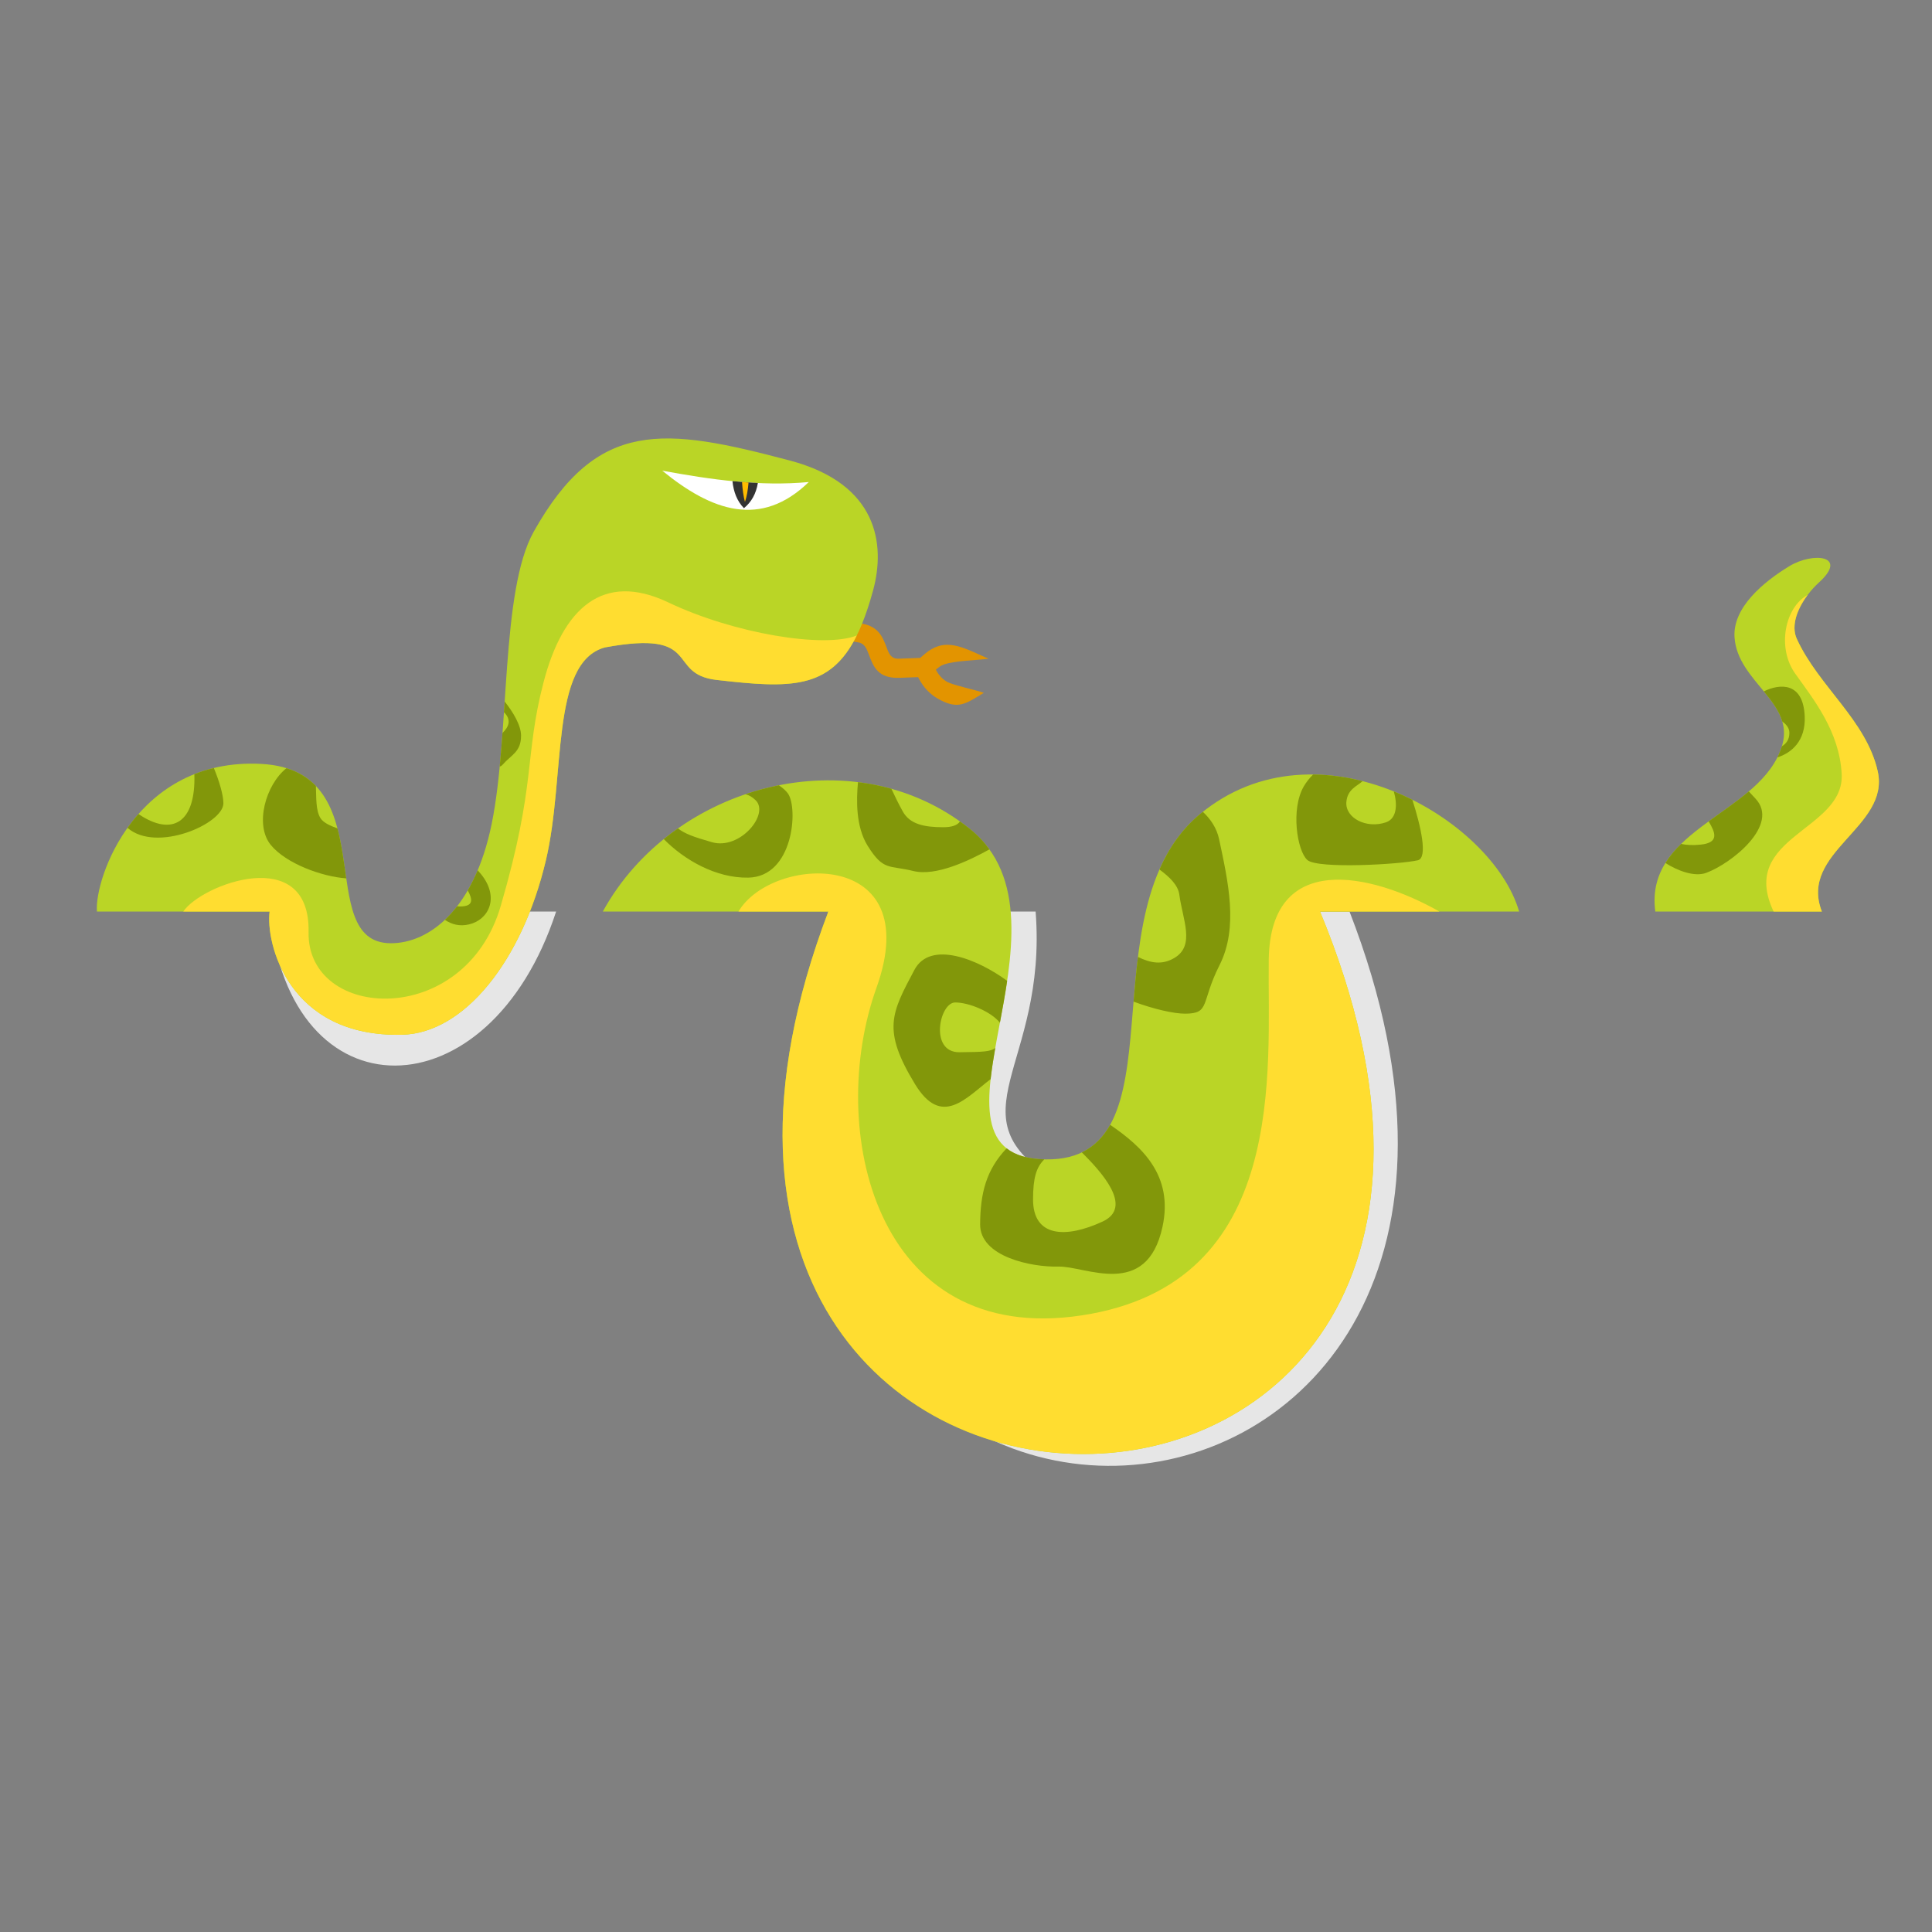
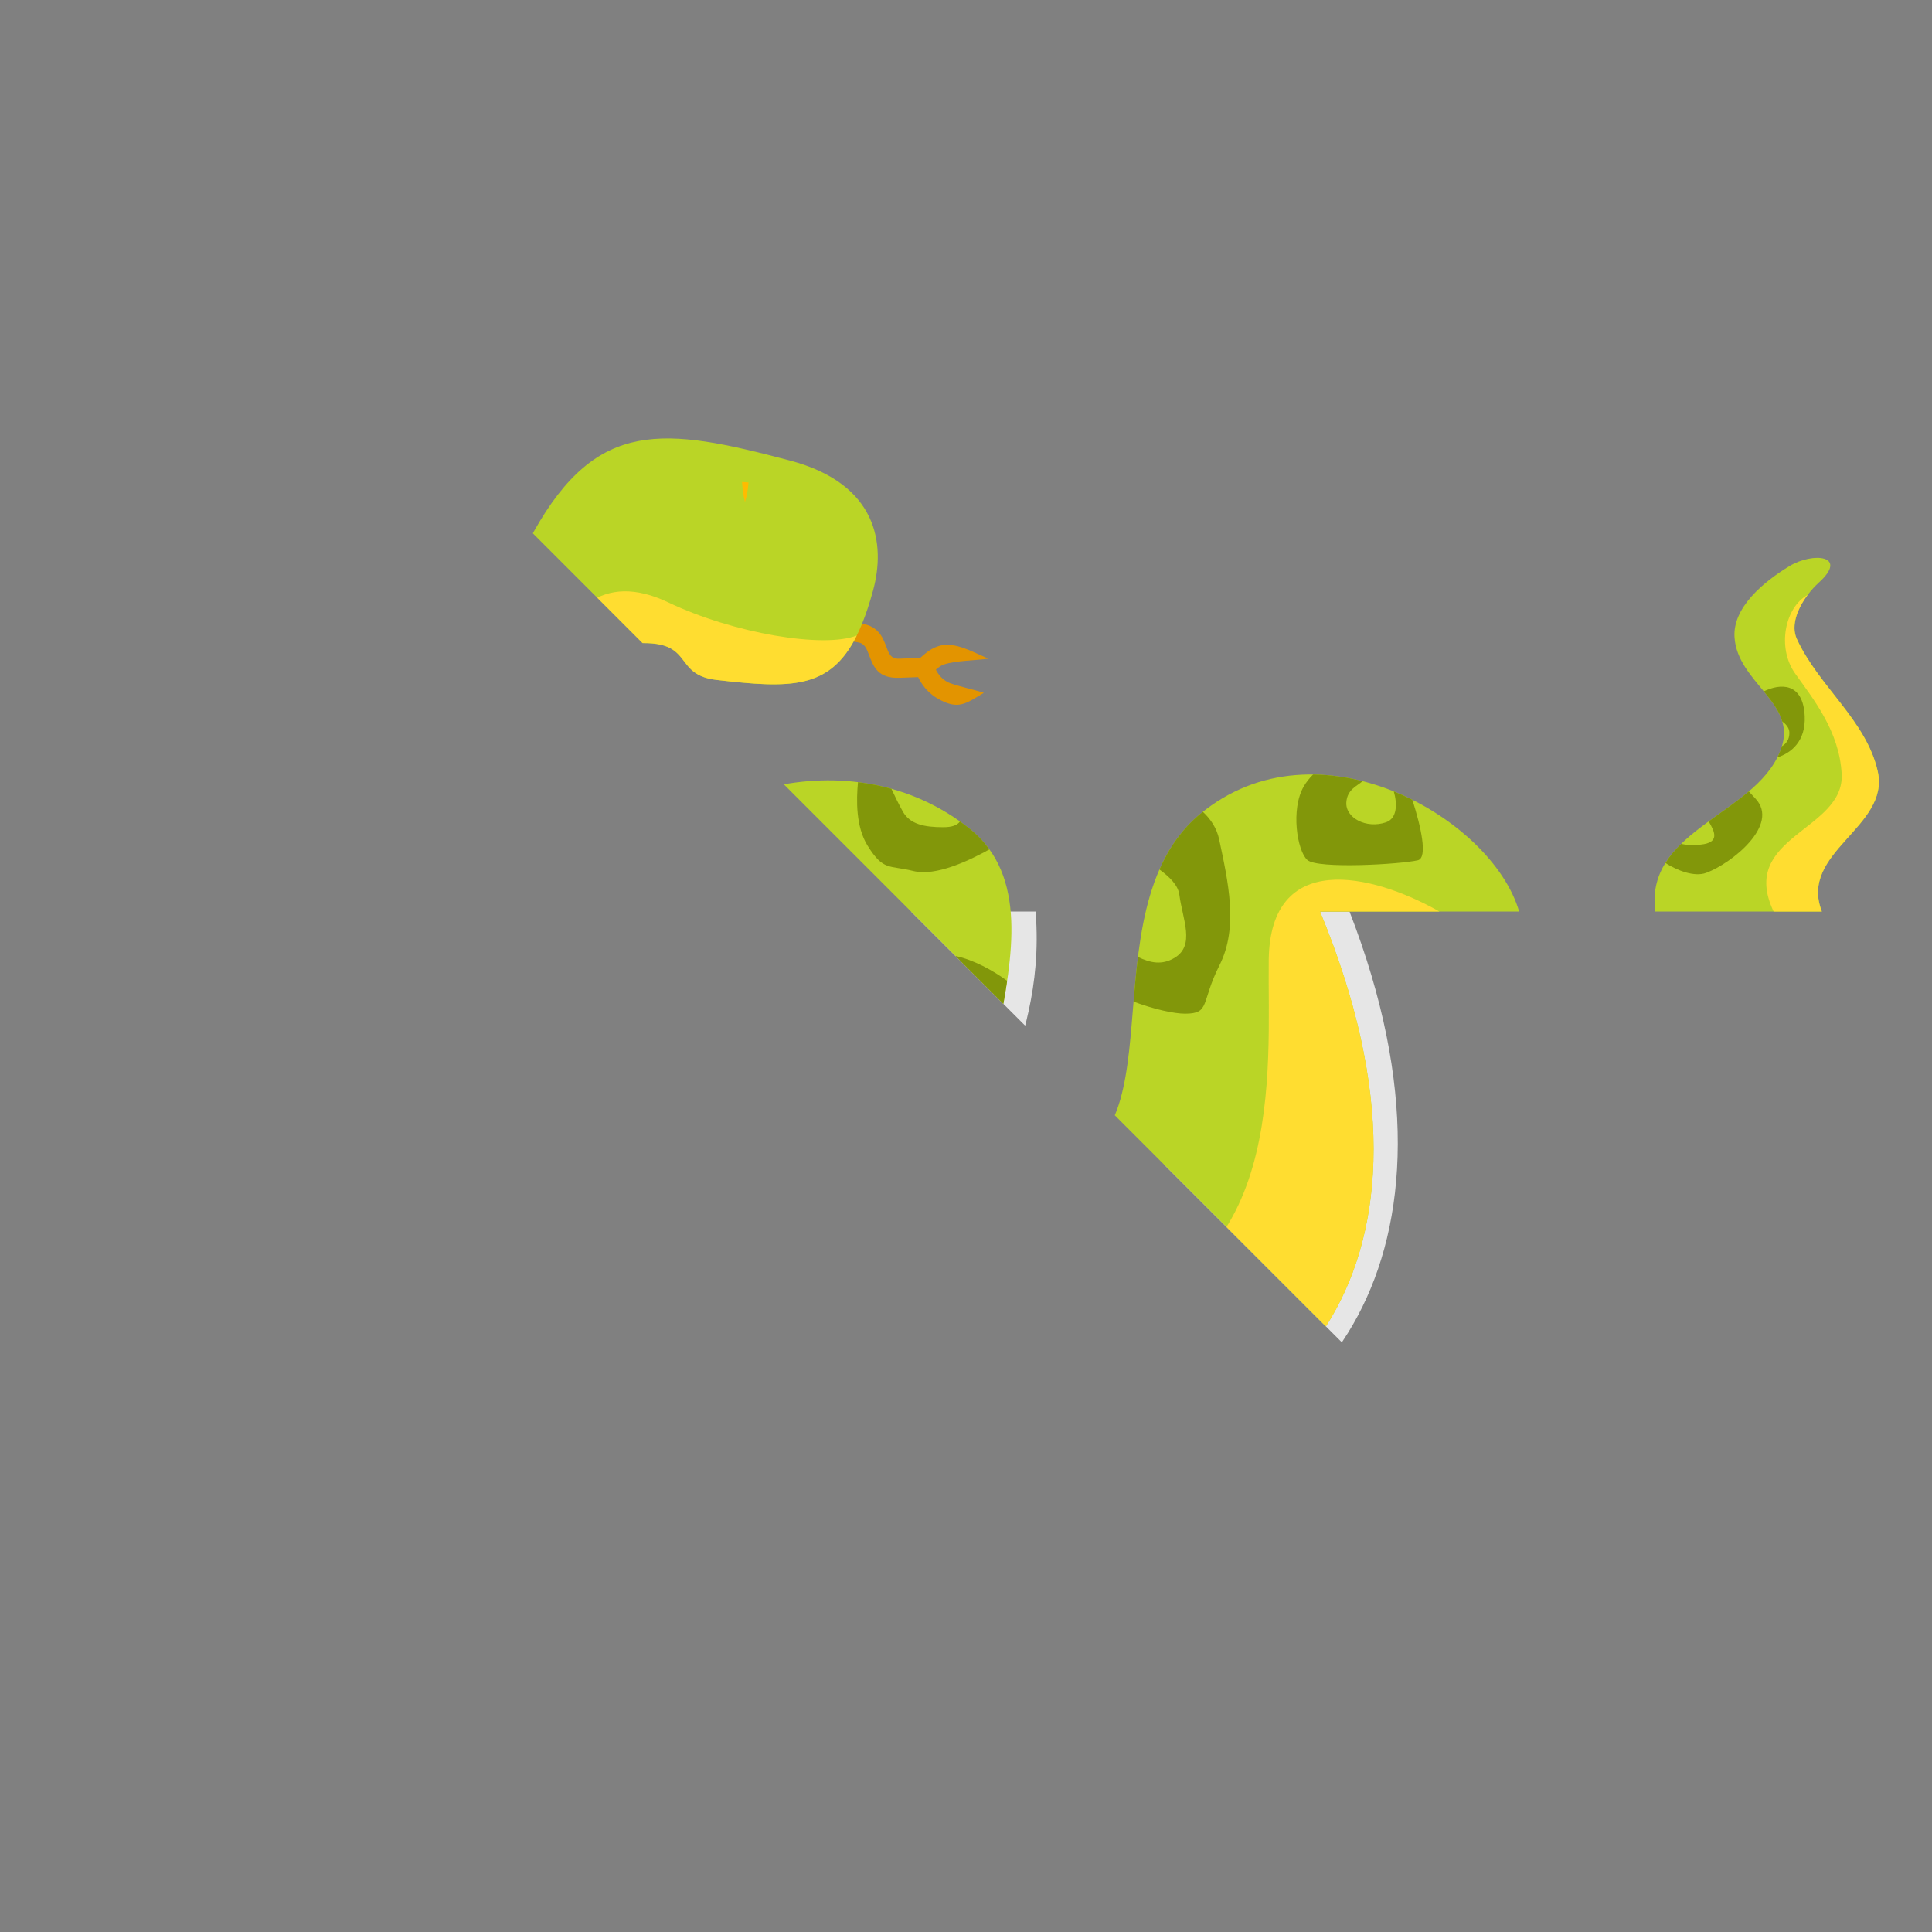
<svg xmlns="http://www.w3.org/2000/svg" version="1.1" viewBox="0 0 880 880">
  <rect x="0" y="0" width="880" height="880" fill="#808080" stroke="none" />
  <defs>
    <clipPath id="a">
-       <path d="m0 660h660v-660h-660z" />
+       <path d="m0 660h660v-660z" />
    </clipPath>
  </defs>
  <g transform="matrix(1.333 0 0 -1.333 0 880)">
    <g clip-path="url(#a)">
      <g transform="translate(283.05 348.69)">
        <path d="m0 0h70.821c4.165-53.274-29.853-69.753 7.288-92.134 17.036 4.564 26.783 2.881 43.818 7.446 15.36 28.23 30.72 56.459 46.082 84.688h10.072c92.679-238.82-238.13-265.9-178.08 0m-190.92 0c6.635-70.423 75.061-69.929 97.897 0h-18.398c-26.536-40.646-53.033-39.584-79.499 0" fill="#e6e6e6" fill-rule="evenodd" />
      </g>
      <g transform="translate(273.68 450.63)">
        <path d="m0 0 20.753-3.53c5.83-0.992 7.227-4.707 8.583-8.322 0.721-1.922 1.422-3.786 4.106-3.69l7.284 0.265 1.801 1.527c1.347 1.144 2.819 1.976 4.41 2.495 5.615 1.831 11.993-2.198 17.207-4.28-4.347-0.574-11.278-0.672-15.183-1.946-1.2-0.392-1.935-1.036-2.858-1.82 0.935-1.78 2.137-3.178 3.898-4.187 1.767-1.012 9.534-2.697 12.497-3.723-6.194-3.688-8.71-5.999-15.752-1.966-2.63 1.506-4.824 3.768-6.337 6.639l-0.363 0.695-6.373-0.232c-7.379-0.265-8.898 3.775-10.461 7.943-0.701 1.865-1.422 3.786-3.535 4.144l-20.752 3.53z" fill="#e39400" fill-rule="evenodd" />
      </g>
      <g transform="translate(519.09 348.69)">
        <path d="m0 0c-9.257 31.936-68.907 66.551-109 33.324-40.089-33.226-4.672-118.62-52.763-118.02-48.093 0.599 13.948 80.891-25.866 112.88-39.814 31.991-101.64 15.32-125.48-28.187h77.061c-93.953-247.15 270.29-247.15 168.01 0z" fill="#bad526" fill-rule="evenodd" />
      </g>
      <g transform="translate(266.14 391.84)">
        <path d="m0 0c-3.858-0.767-7.673-1.789-11.41-3.056 1.156-0.295 2.309-0.923 3.466-2.051 4.832-4.705-5.279-17.094-14.926-14.348-6.412 1.827-9.391 2.952-11.607 4.724-1.659-1.164-3.28-2.387-4.857-3.662 7.035-7.137 17.831-13.368 28.866-13.171 15.453 0.276 17.114 23.682 13.589 28.712-0.665 0.947-1.759 1.929-3.121 2.852m71.941-21.911c-1.802 2.503-3.981 4.836-6.616 6.954-1.131 0.91-2.283 1.774-3.449 2.606-0.841-1.317-2.73-1.985-5.715-1.985-6.588 0-11.37 1.04-13.802 5.349-1.489 2.642-2.844 5.525-3.919 7.792-3.749 1.04-7.563 1.792-11.407 2.265-0.572-6.113-0.773-15.221 3.306-21.754 5.435-8.703 7.264-6.544 15.621-8.619 7.706-1.91 19.154 3.606 25.981 7.392m0.419-78.499c-8.608-6.603-16.789-16.585-25.853-1.693-11.318 18.588-8.032 24.217-0.208 38.997 5.464 10.326 21.814 3.571 31.706-3.729-0.709-4.82-1.596-9.625-2.47-14.303-3.116 3.868-10.671 6.923-15.284 6.923-5.388 0-8.922-17.111 1.458-17.009 8.438 0.082 10.483 0.208 12.232 1.437-0.65-3.7-1.213-7.261-1.581-10.623m40.839-15.618c-2.321-4.155-5.437-7.386-9.679-9.415 6.318-6.327 17.9-18.623 7.114-23.631-12.771-5.932-23.783-5.254-23.783 7.547 0 7.307 1.102 11.033 3.873 13.705-5.82 0.138-9.996 1.469-12.905 3.763-6.951-7.339-8.982-15.25-9.048-25.977-0.065-11.094 17.627-14.691 26.757-14.43 9.133 0.261 30.162-11.376 35.558 13.596 3.799 17.585-7.023 27.413-17.887 34.842m31.686 106.95c-0.312-0.247-0.624-0.486-0.931-0.741-6.292-5.214-10.721-11.714-13.908-18.962 3.433-2.54 6.364-5.332 6.794-8.604 1.107-8.452 5.503-17.32-1.653-21.601-4.261-2.551-8.289-1.738-12.481 0.323-0.633-5.1-1.087-10.229-1.505-15.265 6.895-2.579 13.818-4.131 17.62-4.12 8.669 0.028 5.257 3.724 11.775 16.623 6.515 12.899 2.901 28.552-0.16 42.978-0.798 3.766-2.867 6.852-5.551 9.369m71.576 4.119c-2.07 1.036-4.186 1.999-6.346 2.872 1.225-4.17 1.22-9.239-2.667-10.573-6.705-2.301-13.936 1.496-13.537 6.884 0.328 4.426 3.725 5.5 5.558 7.184-5.534 1.402-11.221 2.208-16.923 2.274-1.268-1.281-2.359-2.65-3.184-4.073-4.513-7.78-2.285-21.997 1.218-25.142 3.505-3.145 31.929-1.479 37.759-0.099 3.496 0.827 1.006 11.716-1.878 20.673" fill="#82970a" fill-rule="evenodd" />
      </g>
      <g transform="translate(622.54 348.69)">
        <path d="m0 0h-56.928c-3.819 28.812 36.572 33.316 43.389 56.915 4.23 14.642-15.322 21.602-16.313 36.81-0.667 10.205 10.003 18.986 18.745 24.298 8.056 4.898 20.359 3.713 10.065-5.623-5.061-4.59-10.364-13.029-7.519-19.24 7.431-16.233 23.765-27.831 27.653-45.256 4.261-19.118-27.076-27.539-19.092-47.904" fill="#bad526" fill-rule="evenodd" />
      </g>
      <g transform="translate(607.33 401.36)">
        <path d="m0 0c0.608 1.209 1.119 2.475 1.53 3.795 1.498 0.905 2.574 2.289 2.574 4.602 0 1.598-0.981 2.832-2.411 3.846-1.089 3.706-3.591 6.999-6.319 10.322 5.503 2.704 13.427 3.243 13.967-8.476 0.392-8.554-4.614-12.597-9.341-14.089m-38.26-36.09c1.467 2.354 3.304 4.51 5.378 6.536 1.7-0.377 3.847-0.537 6.662-0.249 6.493 0.667 4.984 4.184 2.738 7.934 4.621 3.369 9.47 6.63 13.719 10.242 0.622-0.672 1.365-1.478 2.279-2.45 8.442-8.988-8.224-22.194-16.837-25.375-3.994-1.475-9.765 0.716-13.939 3.362" fill="#82970a" fill-rule="evenodd" />
      </g>
      <g transform="translate(92.134 348.69)">
        <path d="m0 0h-59.011c-0.918 11.366 13.428 52.644 56.095 50.452s17.162-61.196 44.295-61.282c13.224-0.042 28.578 11.663 34.513 40.879 6.24 30.728 2.99 79.523 14.359 99.774 21.764 38.76 44.498 35.658 87.475 24.298 30.217-7.987 32.739-28.758 28.463-44.431-9.286-34.036-22.775-34.071-53.456-30.547-17.487 2.007-4.397 17.356-38.185 11.107-18.751-5.162-13.35-43.98-20.141-72.72-8.126-34.394-27.943-59.16-49.2-59.632-39.02-0.867-46.595 31.573-45.207 42.102" fill="#bad526" fill-rule="evenodd" />
      </g>
      <g transform="translate(170.75 398.22)">
-         <path d="m0 0c0.361 3.751 0.672 7.599 0.956 11.494 2.104 2.01 3.205 4.459 0.495 7.08l0.244 3.651c2.852-3.538 5.6-8.115 5.6-11.661 0-5.597-3.371-6.546-6.248-9.863-0.315-0.361-0.667-0.587-1.047-0.701m-18.732-52.369c1.437 1.355 2.832 2.893 4.169 4.622 0.308-0.032 0.628-0.05 0.958-0.05 4.875 0 4.296 2.533 2.681 5.487 1.209 2.093 2.348 4.381 3.399 6.877 0.357-0.375 0.736-0.807 1.134-1.302 6.486-8.033 2.597-15.606-4.063-17.182-3.223-0.763-5.935-0.031-8.278 1.548m-54.123 51.83c4.242-1.32 7.503-3.436 10.047-6.101 0.159-3.857-0.098-8.31 1.574-10.987 0.921-1.48 3.141-2.544 5.79-3.491 1.468-5.554 2.189-11.516 3.005-17.075-8.278 0.591-20.543 5.018-25.781 11.416-5.587 6.824-1.795 20.553 5.365 26.238m-54.331-20.39c1.146 1.606 2.392 3.191 3.747 4.726l0.215-0.145c11.25-7.528 19.426-2.978 18.889 13.758 2.102 0.836 4.316 1.546 6.648 2.108 1.82-4.351 3.273-9.234 3.273-12.058 0-6.985-22.891-17.039-32.772-8.389" fill="#82970a" fill-rule="evenodd" />
-       </g>
+         </g>
      <g transform="translate(226.29 499.34)">
-         <path d="m0 0c16.925-13.856 33.7-19.75 50.075-3.884-16.691-1.56-33.381 0.798-50.075 3.884" fill="#fff" fill-rule="evenodd" />
-       </g>
+         </g>
      <g transform="translate(258.96 495.12)">
-         <path d="m0 0c-2.891 0.136-5.783 0.354-8.674 0.641 0.36-3.62 1.53-6.778 3.912-9.241 2.59 2.106 4.162 4.984 4.762 8.6" fill="#333" fill-rule="evenodd" />
-       </g>
+         </g>
      <g transform="translate(255.78 495.3)">
        <path d="m0 0c-0.741 0.05-1.484 0.105-2.228 0.165 0.167-2.607 0.484-4.909 1.001-6.801 0.597 1.709 1.003 3.928 1.227 6.636" fill="#fb0" fill-rule="evenodd" />
      </g>
      <g transform="translate(252.33 348.69)">
        <path d="m0 0h30.722c-93.953-247.15 270.29-247.15 168.01 0h40.784c-23.343 13.233-57.843 20.91-58.315-16.49-0.474-37.4 7.092-110.68-63.843-121.49-70.936-10.816-87.378 64.033-70.206 111.9 17.173 47.866-35.636 45.543-47.151 26.081m-160.2 0h-29.506c6.201 9.279 43.408 23.35 42.816-6.995-0.592-30.344 53.377-33.211 65.659 8.899 12.286 42.112 7.974 50.751 14.593 76.28 6.621 25.53 20.341 38.079 42.664 27.447 22.32-10.631 53.163-15.763 64.406-11.304-9.198-18.563-22.793-18.067-47.899-15.184-17.487 2.007-4.397 17.356-38.185 11.107-18.751-5.162-13.35-43.98-20.141-72.72-8.126-34.394-27.943-59.16-49.2-59.632-39.02-0.867-46.595 31.573-45.207 42.102m530.4 0h-16.484c-12.219 25.776 24.307 27.564 23.256 47.03-0.788 14.579-9.586 25.435-15.898 34.301-6.311 8.866-3.484 22.652 4.258 26.844l2e-3 2e-3c-3.43-4.579-5.806-10.411-3.695-15.017 7.431-16.233 23.765-27.831 27.653-45.256 4.261-19.118-27.076-27.539-19.092-47.904" fill="#ffdd30" fill-rule="evenodd" />
      </g>
    </g>
  </g>
</svg>